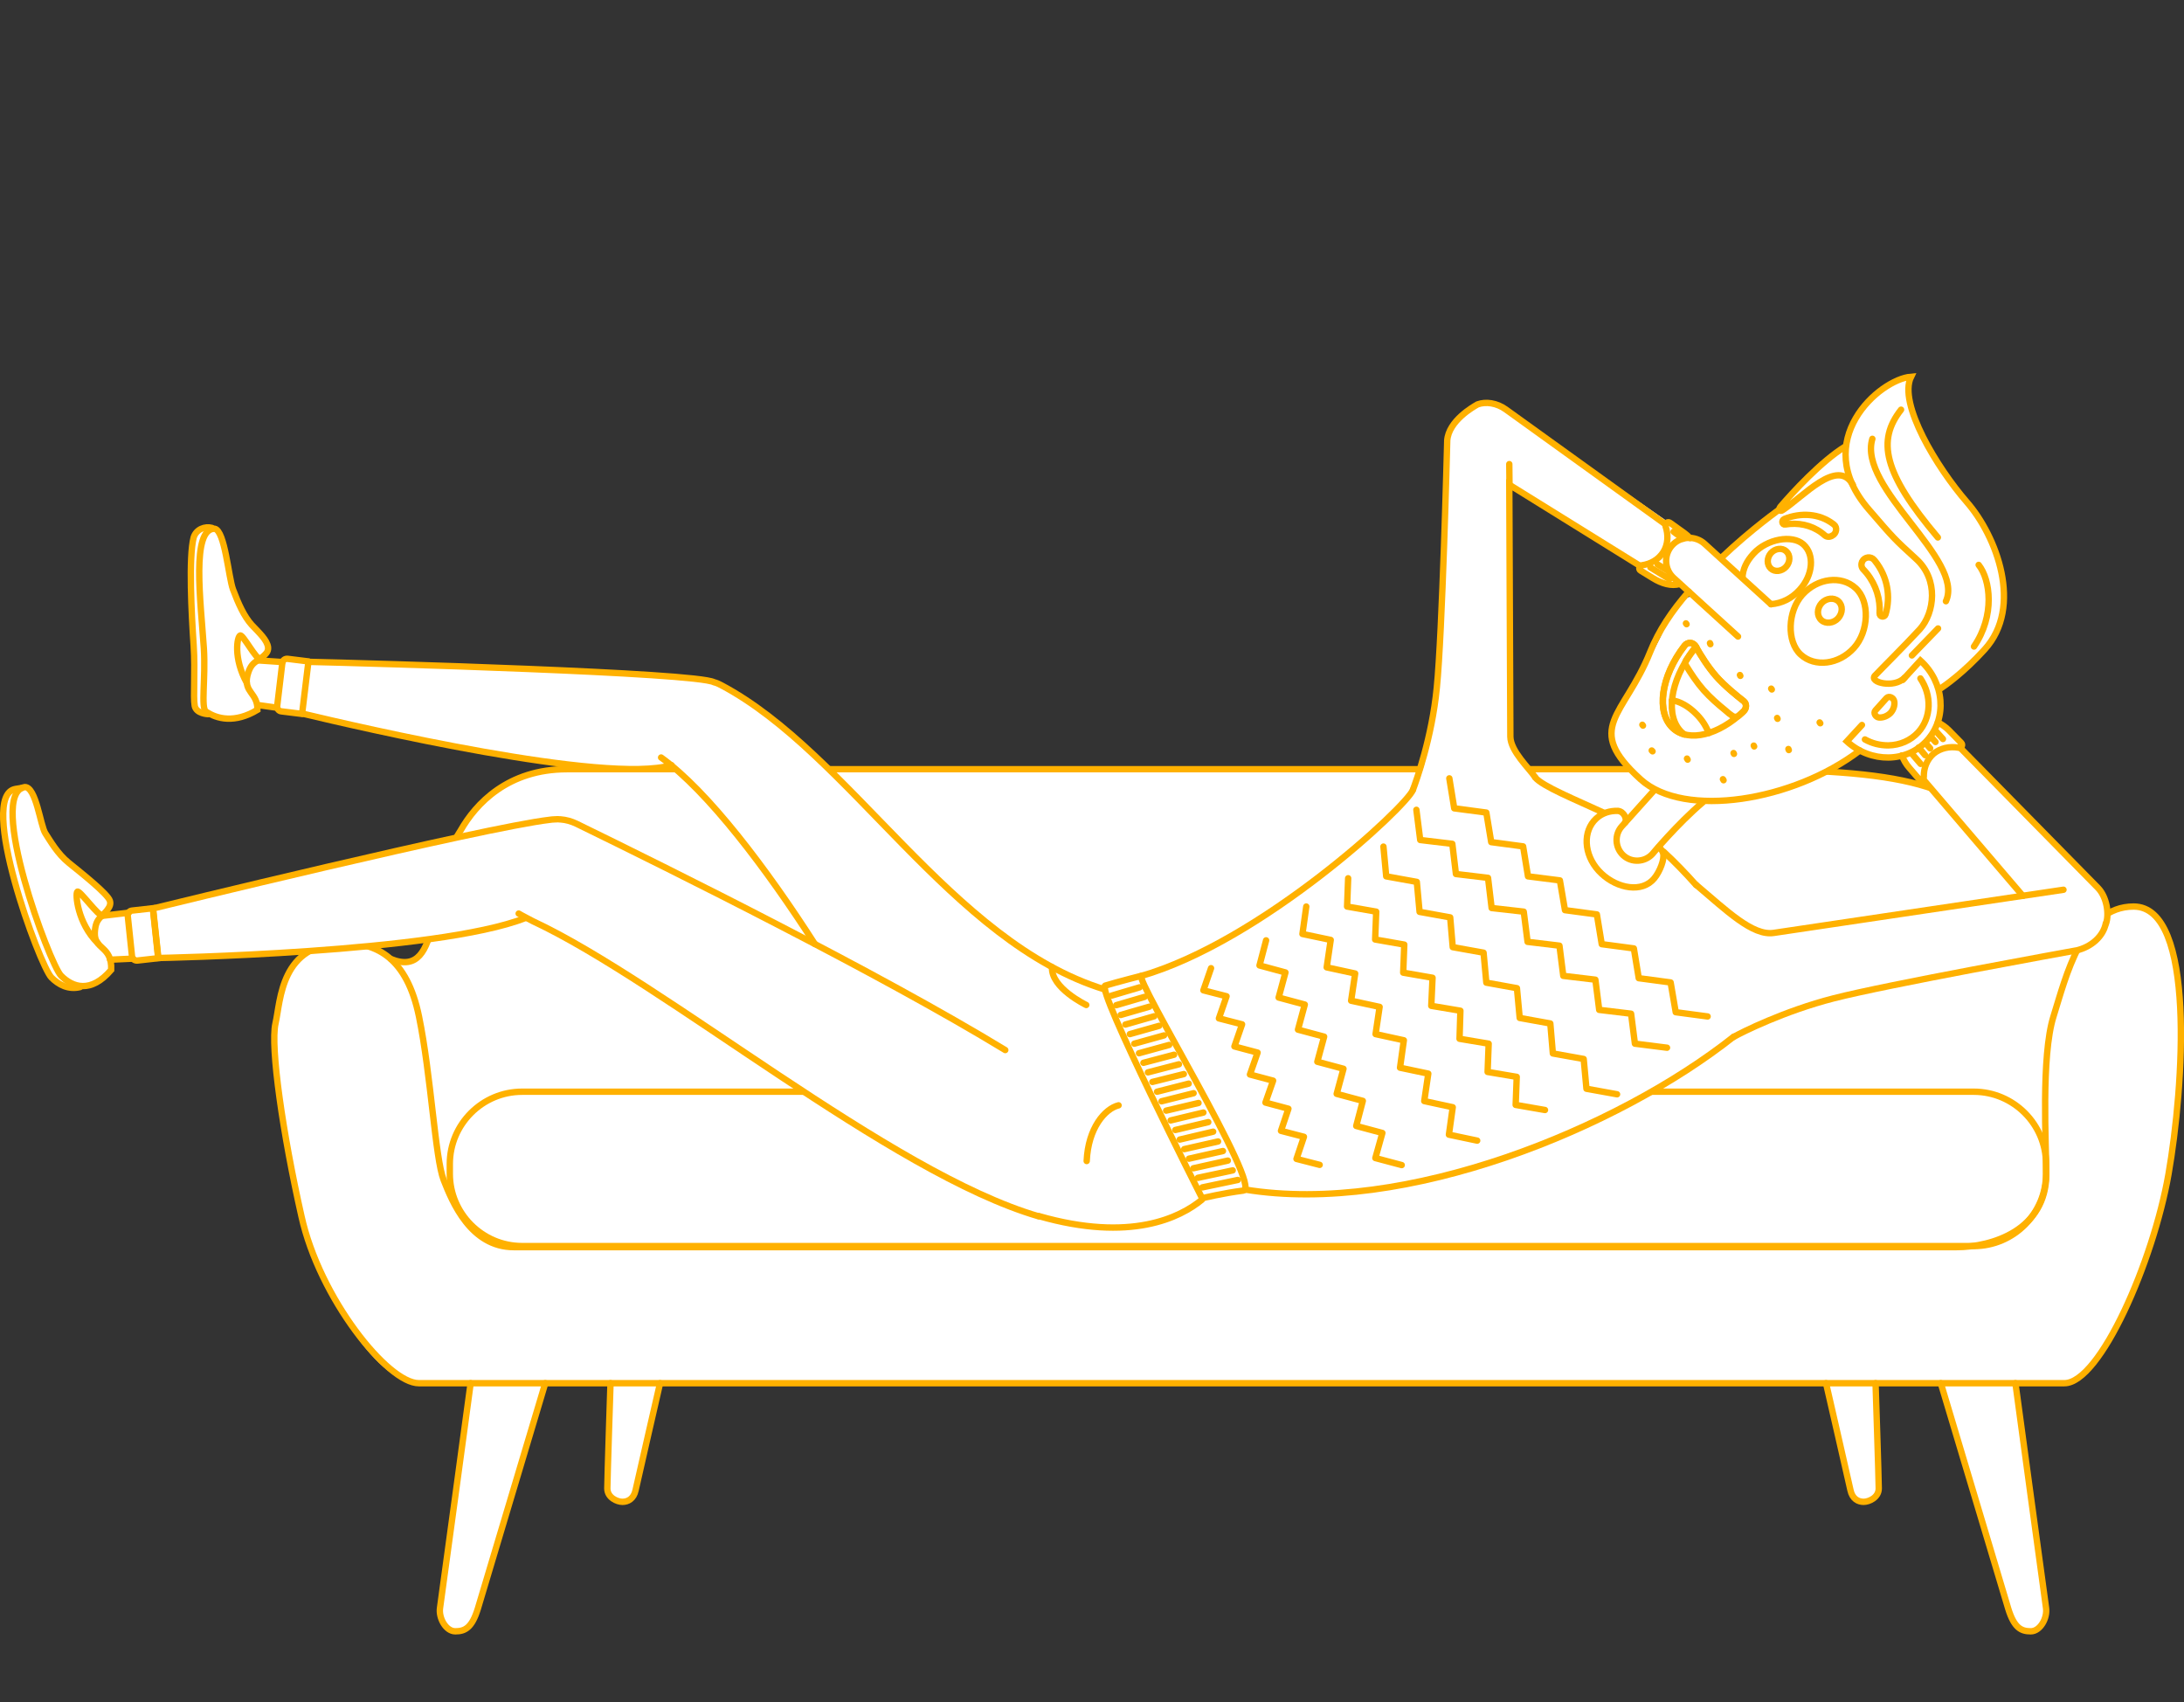
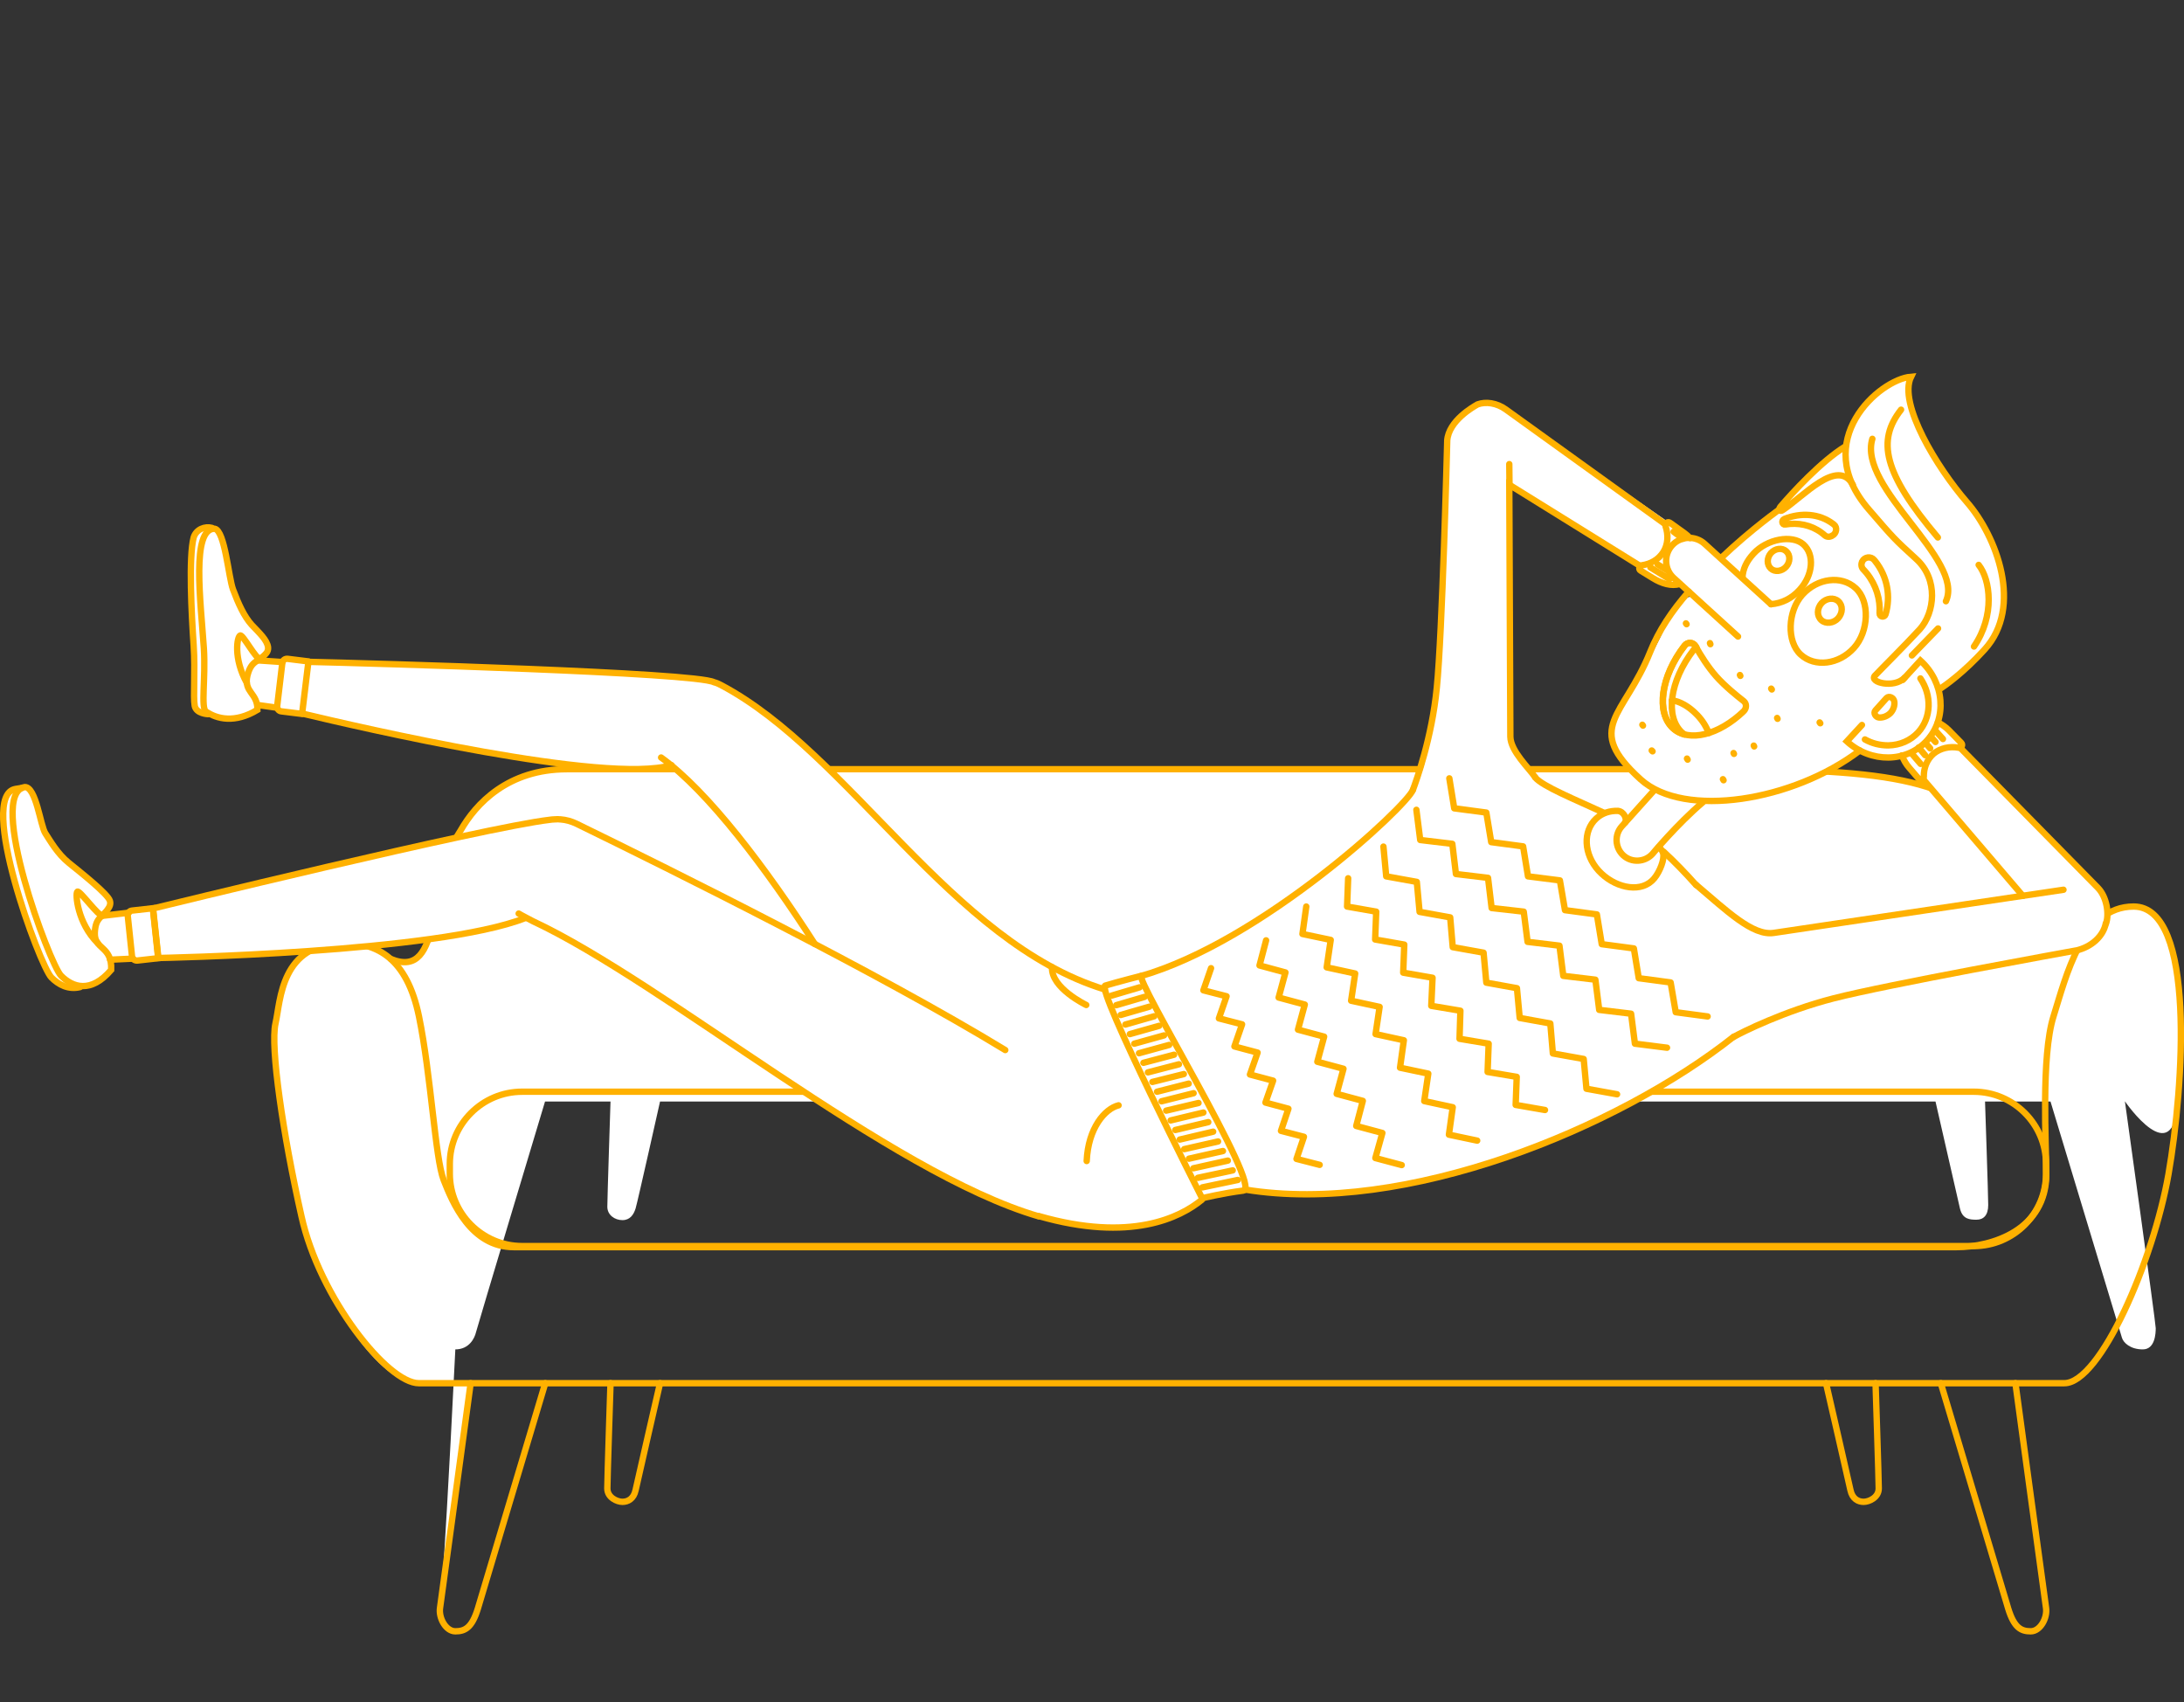
<svg xmlns="http://www.w3.org/2000/svg" version="1.1" id="Vrstva_1" x="0px" y="0px" viewBox="0 0 1027.4 800.7" style="enable-background:new 0 0 1027.4 800.7;" xml:space="preserve">
  <rect x="0" y="0" width="1027.4" height="800.7" fill="#333333" stroke="none" />
  <g id="gauc">
-     <path style="fill:#FFFFFF;" d="M206.9,756.2c0.4-3.2,14.4-105.7,14.4-105.7s-2.1,0-24.4,0s-45.8-47.4-52-66.8   c-9-30.4-16-74-16-99.1c2.3-28.7,16.3-41,29.7-41c11.1,0,18.5,2.4,22.8,5.2s6.4,3.1,11.7,3.1c10.7,0,10.9-35.7,21.3-58.1   s31.4-32.2,55.6-32.2s267.5,0,267.5,0s224,0,260.3,0c77.1,0,109.6,4.8,126.1,15c26.3,19.3,39.6,55.2,46.8,57.7s24.6-8,34.4-8   c24.1,0,20.9,57.5,19.3,91.5c0,60.7-38.6,132.5-51.6,132.5s-24.8,0.2-24.8,0.2s14.5,104.2,14.5,106.7c0,2.5-0.3,10-6.1,10   s-9.1-3.1-9.8-5.5s-33.6-111.1-33.6-111.1h-30.8c0,0,1.5,43.8,1.5,48.7s-2.3,6.9-5.5,6.9s-6.6-0.2-7.8-5.3s-11.5-50.3-11.5-50.3   H310.5c0,0-10.6,47.4-11.5,50.3s-2.6,5.5-6.2,5.5s-7.1-2.4-7.1-6.3s1.5-49.5,1.5-49.5h-30.8c0,0-31.9,106.1-32.5,108.6   c-0.6,2.6-3.1,8-9.7,8C207.6,767.2,206.5,759.5,206.9,756.2z" />
+     <path style="fill:#FFFFFF;" d="M206.9,756.2c0.4-3.2,14.4-105.7,14.4-105.7s-2.1,0-24.4,0s-45.8-47.4-52-66.8   c-9-30.4-16-74-16-99.1c2.3-28.7,16.3-41,29.7-41c11.1,0,18.5,2.4,22.8,5.2s6.4,3.1,11.7,3.1c10.7,0,10.9-35.7,21.3-58.1   s31.4-32.2,55.6-32.2s267.5,0,267.5,0s224,0,260.3,0c77.1,0,109.6,4.8,126.1,15c26.3,19.3,39.6,55.2,46.8,57.7s24.6-8,34.4-8   c24.1,0,20.9,57.5,19.3,91.5s-24.8,0.2-24.8,0.2s14.5,104.2,14.5,106.7c0,2.5-0.3,10-6.1,10   s-9.1-3.1-9.8-5.5s-33.6-111.1-33.6-111.1h-30.8c0,0,1.5,43.8,1.5,48.7s-2.3,6.9-5.5,6.9s-6.6-0.2-7.8-5.3s-11.5-50.3-11.5-50.3   H310.5c0,0-10.6,47.4-11.5,50.3s-2.6,5.5-6.2,5.5s-7.1-2.4-7.1-6.3s1.5-49.5,1.5-49.5h-30.8c0,0-31.9,106.1-32.5,108.6   c-0.6,2.6-3.1,8-9.7,8C207.6,767.2,206.5,759.5,206.9,756.2z" />
    <path style="fill:none;stroke:#FFB100;stroke-width:3;stroke-linecap:round;stroke-miterlimit:10;" d="M197,650.6   c14.6,0,757.3,0,774.1,0s41.8-57.2,49-98.3c7.2-41.2,13-125.9-16.4-125.9c-24.1,0-31.8,32.9-37.7,51.7c-5.9,18.8-3.4,60.8-3.4,74.2   c0,26.1-25.2,34.3-42.3,34.3s-353.1,0-353.1,0s-305.2,0-325.5,0s-29-21.4-33-31.6s-5.9-49.2-11.6-76.9c-5.7-27.7-20-34.5-35.1-34.5   c-30.1,0-29.9,26.9-32.4,37.8s3.5,52.1,12.2,90.6C150.3,610.6,182.4,650.6,197,650.6z" />
    <path style="fill:none;stroke:#FFB100;stroke-width:3;stroke-linecap:round;stroke-miterlimit:10;" d="M989.4,431.1   c-28,9.5-19.2-1-42.7-31.7c-23.6-30.8-47.7-37.6-136.5-37.6s-515.7,0-543.5,0s-42.9,16.3-50,28.8c-16.3,24.5-7.5,70.7-32.8,60.5" />
    <g>
      <path style="fill:none;stroke:#FFB100;stroke-width:3;stroke-linecap:round;stroke-miterlimit:10;" d="M962.5,552.1    c0,18.7-15.3,34-34,34H245.6c-18.7,0-34-15.3-34-34v-4.6c0-18.7,15.3-34,34-34h682.9c18.7,0,34,15.3,34,34V552.1z" />
    </g>
    <path style="fill:none;stroke:#FFB100;stroke-width:3;stroke-linecap:round;stroke-miterlimit:10;" d="M948.1,650.6   c0,0,13.7,101,14.4,105.7s-2.7,11-7.2,11s-7.8-1.6-10.6-10.7c-2.7-9.1-31.7-106-31.7-106" />
    <path style="fill:none;stroke:#FFB100;stroke-width:3;stroke-linecap:round;stroke-miterlimit:10;" d="M882.3,650.6   c0,0,1.5,45.2,1.5,49.5s-4.6,6.3-7.1,6.3s-5.3-1.3-6.2-5.5s-11.5-50.3-11.5-50.3" />
    <path style="fill:none;stroke:#FFB100;stroke-width:3;stroke-linecap:round;stroke-miterlimit:10;" d="M221.4,650.6   c0,0-13.7,101-14.4,105.7c-0.7,4.7,2.7,11,7.2,11s7.8-1.6,10.6-10.7c2.7-9.1,31.7-106,31.7-106" />
    <path style="fill:none;stroke:#FFB100;stroke-width:3;stroke-linecap:round;stroke-miterlimit:10;" d="M287.2,650.6   c0,0-1.5,45.2-1.5,49.5s4.6,6.3,7.1,6.3s5.3-1.3,6.2-5.5s11.5-50.3,11.5-50.3" />
  </g>
  <g id="panak">
    <path style="fill:#FFFFFF;" d="M7.3,371.1c1.2-0.5,1.5-0.9,4.4-0.9c5,0,7.1,14.4,9.4,21.3c2.7,9.9,30,28.8,30.6,32.2   s-3.5,6.8-3.5,6.8l19.1-2.8l53.6-12.3l93.6-21.5c0,0,42.5-8.6,49.2-8.6c6.7,0,118.1,57.9,118.1,57.9s-32.1-48.7-46.4-63.9   s-18-19.4-19.6-19.5c-26,4.4-72.6-3.6-72.6-3.6l-110.9-21.6l-2-1.8l-9.3-1.3c0,0-4.1,6.4-13.8,6.4c-9.8,0-10.9-2.6-12.6-2.9   s-3.2-2.2-3.2-4.4S91,302.4,91,302.4s-1.2-16.6-1.2-27.9s-1.4-26.4,8.3-26.4c9.7,0,8.5,19.6,11.6,29.1c4,13.7,16.5,23.5,16.5,27.3   c0,3.8-3.8,6.6-3.8,6.6l10.6,0.4c0,0,1.1-1.7,3.5-1.4c2.4,0.3,12.8,1.4,12.8,1.4l130.9,4.6c0,0,47.3,1.9,55.9,4.8   c8.5,2.9,50.9,33.4,68.8,55.9c83.9,88.7,114,88.4,114,88.4l4.2-2.3l19.9-5.6c0,0,61.1-25.9,83.1-48.9c20.2-15.3,33-27,38.8-36.7   c10.6-14.1,13.1-78.8,13.1-78.8s1.3-13.5,1.8-45.6s-0.9-44.7,8.4-51.9c13-11.2,24.2,0.2,24.2,0.2s73.4,50.4,80.1,55.4   c6.7,5,10.9,11.8,9.5,16.3s-4.6,13.4-7.3,11.3c-2.8-2.1-4.2-3.7-4.2-3.7s-0.4,1.1-8.1-0.2s-11.8-8.9-11.8-8.9L710,228   c0,0,0.9,114.8,0.9,120c0,5.2,7.1,14.2,13.3,19.5s30.5,14.9,30.5,14.9c6.8-3.4,9-0.8,9.7,1.5s13.5-11.9,13.5-11.9   c-1.5-2.1-19.7-13.5-19.7-27.2c0-9.9,16.3-28.2,27.2-54.7c4.8-8.4,8.5-9.6,11.5-9.6c-9.5-5.4-17.6-16.4-10.2-23.9   c7.5-7.5,17.3,1.1,21.8,5.2c5.7-3.6,29.3-22.7,29.3-22.7s20.9-27,30.4-28c0-11.6,8.4-20.2,11.9-23.3c11.2-9.6,18.9-10.5,18.9-10.5   s-4.6,8.4,4.8,26.6s18.5,27.4,26.2,38.5c7.6,11.1,12.2,21.9,12.7,41.8s-29.7,40.1-29.7,40.1s3.3,10.8-5.7,22.9   c-14,15.2-32.2,5.7-32.2,5.7s-20,15-38.7,19.1c-9.9,2.4-34.5,4.6-34.5,4.6l-21.7,21.8l12.4,11.9c0,0,16.8,18.2,29.1,24.7   s28.6,1.6,28.6,1.6l101.4-15.5L904.5,368c0,0-3.6-3.1-6.4-6.8c-2.9-3.7-3.5-6.8-3.5-6.8s0.8-9.7,5.8-14.7c5-5,13.5,1.4,13.5,1.4   l9,9.4l0.7,1.4l63,65.3c0,0,7,6.5,4,18c-3.1,11.4-18.9,12.7-18.9,12.7s-91.7,16.7-106.7,21c-15,4.3-40.8,12.1-49.5,18.7   c-16.3,17-65.3,40.1-83.7,47.9c-84.2,35.3-146.2,24-146.2,24l-20.2,4.2c0,0-10.5,11.1-30.3,12.9c-52.7,6.2-117.7-38.5-117.7-38.5   l-86.3-56.1c0,0-74.6-48.9-84.5-50.1c-20.7,9.8-97.8,15.1-97.8,15.1l-73.6,3.8l-12.6,0.5H51.8c0,0,0.4,9.1-8.3,11.6   s-19.5-0.4-21.1-5.2c-2.8-4.5-13-29.3-16.8-48.1C1.5,394.5-4.6,375.4,7.3,371.1z" />
    <g>
      <path style="fill:none;stroke:#FFB100;stroke-width:3;stroke-linecap:round;stroke-miterlimit:10;" d="M10.4,370.6l-3.1,0.5    c-18.1,3,11.4,83.2,16.9,88.7c3.4,3.4,8,5.8,13.4,4.5" />
      <g>
        <line style="fill:none;stroke:#FFB100;stroke-width:3;stroke-linecap:round;stroke-miterlimit:10;" x1="51.8" y1="451.4" x2="62.6" y2="450.9" />
        <line style="fill:none;stroke:#FFB100;stroke-width:3;stroke-linecap:round;stroke-miterlimit:10;" x1="60.6" y1="429.3" x2="47.9" y2="430.8" />
        <path style="fill:none;stroke:#FFB100;stroke-width:3;stroke-linecap:round;stroke-miterlimit:10;" d="M52.3,456.2     c-9.6,11.2-18.2,8.2-23.6,2.7c-5.4-5.5-35.1-85.7-17-88.7c5.3,0,7.3,18.1,9.6,21.7c2.4,3.7,5.7,9.6,11,13.9     c5.3,4.3,18.4,14.6,19.4,17.9c0.3,1,0.2,1.9-0.3,2.9c-3,5.2-6.4,4.3-6.8,12C44.2,446.9,52.8,444.7,52.3,456.2z" />
      </g>
      <path style="fill:none;stroke:#FFB100;stroke-width:3;stroke-linecap:round;stroke-miterlimit:10;" d="M244,429.7    c0.9,0.6,5.6,3,6.7,3.6c61.9,28.9,167.9,118.4,237.9,138.8" />
      <path style="fill:none;stroke:#FFB100;stroke-width:3;stroke-linecap:round;stroke-miterlimit:10;" d="M472.9,493.9    c-59.8-36.4-156.9-84.6-201.6-106.4c-2.5-1.2-5-1.9-7.6-2.1c-0.1,0-0.1,0-0.2,0c-0.5-0.1-1.4-0.1-2.7,0c-0.7,0-1.5,0.1-2.2,0.2    C227.5,389.2,72,427.3,72,427.3l2.5,23.3c0,0,131-2.4,172.6-18.8" />
      <path style="fill:none;stroke:#FFB100;stroke-width:3;stroke-linecap:round;stroke-miterlimit:10;" d="M99.7,248.3    c-3.2-0.9-7.4,0.6-8.6,4.5c-2.4,9.2-1,36.2,0,50.8c0.8,12.5-0.3,24,0.5,28.4c0.7,3.7,6.2,3.9,6.2,3.9" />
      <line style="fill:none;stroke:#FFB100;stroke-width:3;stroke-linecap:round;stroke-miterlimit:10;" x1="132.9" y1="311.4" x2="121.1" y2="310.6" />
      <line style="fill:none;stroke:#FFB100;stroke-width:3;stroke-linecap:round;stroke-miterlimit:10;" x1="121.2" y1="331.6" x2="130.4" y2="332.9" />
      <path style="fill:none;stroke:#FFB100;stroke-width:3;stroke-linecap:round;stroke-miterlimit:10;" d="M121.1,333.9    c-10.7,6.4-19,4.3-24.2,0.8c-2.5-1.7-0.1-15.5-1-29.8c-1.5-22-6-56.4,5.1-56.2c4.8,0.9,6.5,22.9,8.6,28.5    c2.5,6.7,5.2,12.7,8.8,16.7c3.7,3.9,7.3,7.2,7.7,10.6c0.1,1-0.2,2-0.8,2.7c-3.8,4.5-7,3.1-8.9,10.5    C114.5,325.8,121.3,325.8,121.1,333.9z" />
      <g>
        <line style="fill:none;stroke:#FFB100;stroke-width:3;stroke-linecap:round;stroke-miterlimit:10;" x1="904.5" y1="366.3" x2="951.6" y2="421.4" />
        <path style="fill:none;stroke:#FFB100;stroke-width:3;stroke-linecap:round;stroke-miterlimit:10;" d="M990.7,434.4     c1.6-4.4,0.4-12.5-3.8-16.8l-65.2-66.3" />
        <path style="fill:none;stroke:#FFB100;stroke-width:3;stroke-linecap:round;stroke-miterlimit:10;" d="M970.7,418.5l-136.3,20.3     c-9.9,1.5-22.1-10.4-36.5-22.6" />
        <path style="fill:none;stroke:#FFB100;stroke-width:3;stroke-linecap:round;stroke-miterlimit:10;" d="M815.6,487.7     c3.8-2.2,23.9-12.2,46.9-18.1c25.2-6.5,110.2-21.8,113.9-22.5c0.1,0,0.2,0,0.2,0c7.4-1.7,12.8-6.8,14-12.7" />
        <g>
          <path style="fill:none;stroke:#FFB100;stroke-width:3;stroke-linecap:round;stroke-miterlimit:10;" d="M911.6,339.8      c1.8,0.9,3.6,2.1,5.2,3.7l5.8,5.9c1,1,0.1,2.5-1.2,2.3c-4.3-0.8-8.6,0.2-11.8,2.8c-3.1,2.7-4.7,6.7-4.6,11      c0,1.2-1.6,1.8-2.4,0.8l-4.4-5.1c-1.6-1.8-2.7-3.8-3.5-5.9" />
          <line style="fill:none;stroke:#FFB100;stroke-width:3;stroke-linecap:round;stroke-miterlimit:10;" x1="914" y1="347.6" x2="910.5" y2="343.7" />
          <line style="fill:none;stroke:#FFB100;stroke-width:3;stroke-linecap:round;stroke-miterlimit:10;" x1="910.5" y1="349" x2="908.2" y2="346.4" />
          <line style="fill:none;stroke:#FFB100;stroke-width:3;stroke-linecap:round;stroke-miterlimit:10;" x1="908" y1="352" x2="905.8" y2="349.5" />
          <line style="fill:none;stroke:#FFB100;stroke-width:3;stroke-linecap:round;stroke-miterlimit:10;" x1="905.6" y1="355.2" x2="902.6" y2="351.6" />
          <line style="fill:none;stroke:#FFB100;stroke-width:3;stroke-linecap:round;stroke-miterlimit:10;" x1="903.5" y1="359.3" x2="899.3" y2="354.4" />
        </g>
      </g>
      <path style="fill:none;stroke:#FFB100;stroke-width:3;stroke-linecap:round;stroke-miterlimit:10;" d="M585.6,559.5    c75.5,12.4,175.6-28.8,230-71.9" />
      <path style="fill:none;stroke:#FFB100;stroke-width:3;stroke-linecap:round;stroke-miterlimit:10;" d="M664.7,371.5    c-3.1,7.9-71.1,71.3-128.3,87.7" />
      <path style="fill:none;stroke:#FFB100;stroke-width:3;stroke-linecap:round;stroke-miterlimit:10;" d="M754.7,382.4    c-13.6-6.3-29-12.5-32.5-16.7" />
      <path style="fill:none;stroke:#FFB100;stroke-width:3;stroke-linecap:round;stroke-miterlimit:10;" d="M797.9,416.3    c-4.9-5.5-10-10.8-15.3-15.7" />
      <g>
        <path style="fill:none;stroke:#FFB100;stroke-width:3;stroke-linecap:round;stroke-miterlimit:10;" d="M783.7,246.8l-75.3-54.2     c-4.3-3.1-9.4-3.8-13.3-2.4c-2.1,1.2-13.6,7.7-14.3,17c0,0.1,0,0.2,0,0.3c-0.1,3.8-2.3,90.2-4.9,116     c-2.3,23.6-9.7,43.9-11.2,47.9" />
        <path style="fill:none;stroke:#FFB100;stroke-width:3;stroke-linecap:round;stroke-miterlimit:10;" d="M722.2,365.6     c-2.9-4.3-11.6-12.3-11.7-19.1L710,228l61.4,38.1" />
        <line style="fill:none;stroke:#FFB100;stroke-width:3;stroke-linecap:round;stroke-miterlimit:10;" x1="710" y1="218.3" x2="710.1" y2="228" />
        <g>
          <path style="fill:none;stroke:#FFB100;stroke-width:3;stroke-linecap:round;stroke-miterlimit:10;" d="M795,253.1      c-0.9-1-1.5-1.5-2.7-2.4l-6.7-4.8c-1.1-0.8-2.5,0.3-2.1,1.6c1.4,4.1,1.2,8.5-1,12.1c-2.2,3.5-5.9,5.7-10.2,6.3      c-1.2,0.2-1.6,1.9-0.5,2.5l5.7,3.5c4.4,2.7,8.7,3.9,12.7,2.8" />
        </g>
      </g>
      <path style="fill:none;stroke:#FFB100;stroke-width:3;stroke-linecap:round;stroke-miterlimit:10;" d="M777.9,372L763,388.6    c-3.6,3.9-3.3,10.1,0.6,13.7l0,0c3.9,3.6,10.1,3.3,13.7-0.6c0,0,11.5-13.9,23.7-24.3" />
      <path style="fill:none;stroke:#FFB100;stroke-width:3;stroke-linecap:round;stroke-miterlimit:10;" d="M794.4,278.3    c-7.9,9-14.1,18.3-18.1,28.3c-12.3,30.7-31.6,35.4-4.5,60l0,0c20.5,18.6,71.9,10.2,103.1-13.6" />
      <path style="fill:none;stroke:#FFB100;stroke-width:3;stroke-linecap:round;stroke-miterlimit:10;" d="M837.8,239.1    c0,0-13.6,9.5-28.2,23.4" />
      <path style="fill:none;stroke:#FFB100;stroke-width:3;stroke-linecap:round;stroke-miterlimit:10;" d="M833.1,284.2    c5.1-0.4,9.8-2.7,13.5-6.8c6.3-6.9,7.1-16.5,1.8-21.3s-17.2-2.6-23.5,4.3c-3.3,3.6-5,7.2-5.2,11.2" />
      <path style="fill:none;stroke:#FFB100;stroke-width:3;stroke-linecap:round;stroke-miterlimit:10;" d="M871.6,228    c-7.1-12.9-23.5,5.8-33.1,12c-1.2,0.8-2-0.3-1-1.6c5.7-6.7,19.2-21.4,30.6-28.4" />
      <path style="fill:none;stroke:#FFB100;stroke-width:3;stroke-linecap:round;stroke-miterlimit:10;" d="M912.2,324.3    c2.9-1.9,11.6-8,21.4-18.8c18.3-20.1,5.6-53.4-8.4-69.4c-13.9-16-32.4-46.3-26.2-58.9c-14.8,1.2-48,30.1-19.8,62.5    c11.8,13.7,11.8,13.7,22.3,23.3c10.5,9.6,8.6,25.2,1.6,33c-7.1,7.7-18.2,18.7-21.1,21.8c-2.9,3.2,9.2,6.1,13.9,1" />
      <path style="fill:none;stroke:#FFB100;stroke-width:3;stroke-linecap:round;stroke-miterlimit:10;" d="M877.3,347.8    c3.4,1.9,7.1,2.8,11,2.8c5.5-0.1,10.5-2.3,14.1-6.2c6.2-6.9,6.4-17.3,1-25.3" />
      <path style="fill:none;stroke:#FFB100;stroke-width:3;stroke-linecap:round;stroke-miterlimit:10;" d="M875.9,341l-7.1,7.7    c11.3,10.3,28.2,10.1,37.7-0.4c9.6-10.5,8.2-27.4-3.1-37.6l-8.3,9.1" />
      <path style="fill:none;stroke:#FFB100;stroke-width:3;stroke-linecap:round;stroke-miterlimit:10;" d="M787,342.5    c7.6,6.9,21.7,3.1,33.2-7.9c1.5-1.4,1.5-3.7,0.1-4.8c-3.2-2.5-8.8-7-12.9-11.6c-4-4.5-7.6-10.3-9.7-14.1c-1.2-2.1-3.8-2.3-5.3-0.4    C781.2,318.2,778.9,335.1,787,342.5z" />
      <path style="fill:none;stroke:#FFB100;stroke-width:3;stroke-linecap:round;stroke-miterlimit:10;" d="M833.1,284.2l-31.2-28.4    c-4.4-4-11.3-3.7-15.3,0.7l0,0c-4,4.4-3.7,11.3,0.7,15.3l30.3,27.6" />
      <path style="fill:none;stroke:#FFB100;stroke-width:3;stroke-linecap:round;stroke-miterlimit:10;" d="M803.8,344.8    c-1-2.8-2.8-5.8-5.4-8.5c-3.8-4-8.3-6.5-11.9-6.9" />
      <path style="fill:none;stroke:#FFB100;stroke-width:3;stroke-linecap:round;stroke-linejoin:round;stroke-miterlimit:10;" d="    M791.3,344.6c-8.1-7.4-5.9-24.3,5.4-38.9c0.4-0.5,0.8-0.8,1.4-1c-0.1-0.2-0.2-0.4-0.3-0.6c-1.2-2.1-3.8-2.3-5.3-0.4    c-11.2,14.5-13.5,31.5-5.4,38.9c1.5,1.4,3.3,2.3,5.3,2.9C792,345.1,791.6,344.9,791.3,344.6z" />
-       <path style="fill:none;stroke:#FFB100;stroke-width:3;stroke-linecap:round;stroke-miterlimit:10;" d="M814.9,336.7    c1,0.7,2.4,0.6,3.2-0.2c0.7-0.6,1.4-1.2,2.1-1.9c1.5-1.4,1.5-3.7,0.1-4.8c-3.2-2.5-8.8-7-12.9-11.6c-3.8-4.3-7.2-9.8-9.4-13.6    c-0.5,0.2-1,0.5-1.4,1c-1.2,1.7-2.4,3.3-3.4,4.9c-0.5,0.8-0.5,1.9,0,2.6c2.2,3.6,5.1,8,8.2,11.5c3.1,3.5,7,6.9,10.1,9.4    C812.9,335.3,814,336.1,814.9,336.7z" />
      <path style="fill:none;stroke:#FFB100;stroke-width:3;stroke-linecap:round;stroke-miterlimit:10;" d="M872.1,304.8    c-7.1,7.8-18.3,9.2-25,3.1c-6.7-6.1-6.2-20.4,0.8-28.2c7.1-7.8,18.3-9.2,25-3.1C879.7,282.7,879.2,297,872.1,304.8z" />
      <g>
        <path style="fill:none;stroke:#FFB100;stroke-width:3;stroke-linecap:round;stroke-miterlimit:10;" d="M856.9,283.7     c2.2-2.4,5.8-2.8,7.9-0.9c2.2,2,2.1,5.5-0.1,8c-2.2,2.4-5.8,2.8-7.9,0.9C854.6,289.7,854.7,286.2,856.9,283.7z" />
      </g>
      <g>
        <path style="fill:none;stroke:#FFB100;stroke-width:3;stroke-linecap:round;stroke-miterlimit:10;" d="M833.1,260.1     c2-2.2,5.3-2.6,7.2-0.8c2,1.8,1.9,5.1-0.1,7.3s-5.3,2.6-7.2,0.8C831.1,265.6,831.1,262.4,833.1,260.1z" />
      </g>
      <path style="fill:none;stroke:#FFB100;stroke-width:3;stroke-linecap:round;stroke-miterlimit:10;" d="M887.5,328.3l-5.3,5.9    c-1,1.1,0.1,3.2,1.8,3.3c1.9,0.1,3.9-0.7,5.4-2.2c1.4-1.6,2-3.6,1.7-5.4C890.8,328.1,888.6,327.2,887.5,328.3z" />
      <path style="fill:none;stroke:#FFB100;stroke-width:3;stroke-linecap:round;stroke-miterlimit:10;" d="M882.1,263.9    c-0.1-0.2-0.3-0.3-0.4-0.5c-1.6-1.9-4.6-1.5-5.7,0.7l0,0.1c-0.6,1.2-0.4,2.7,0.6,3.7c0.5,0.6,1.1,1.1,1.6,1.8    c4.4,5.5,6.4,12.2,6,18.8c-0.1,1.7,2.3,2.1,2.8,0.5C889.5,280.7,888,271.3,882.1,263.9z" />
      <path style="fill:none;stroke:#FFB100;stroke-width:3;stroke-linecap:round;stroke-miterlimit:10;" d="M862.3,246.4    c0.1,0.1,0.3,0.2,0.4,0.3c1.7,1.3,1.3,4.2-0.8,5.3l-0.1,0c-1.1,0.7-2.5,0.6-3.4-0.2c-0.5-0.4-1-0.9-1.6-1.3    c-4.9-3.6-11-4.8-17-3.8c-1.5,0.3-1.9-2-0.4-2.6C847.2,241,855.8,241.5,862.3,246.4z" />
      <path style="fill:none;stroke:#FFB100;stroke-width:3;stroke-linecap:round;stroke-miterlimit:10;" d="M764.5,386.9    c1-1.8-0.6-5.2-3.4-5.5c-3.8-0.1-7.4,1-10.2,3.6c-6.4,5.9-5.9,16.8,1.1,24.5c7,7.7,18.7,10.7,25.1,4.8c3-2.7,5.4-8.6,5.4-11.5    c0.2-2.1-1.4-3.9-2.3-4.3" />
      <g>
        <polyline style="fill:none;stroke:#FFB100;stroke-width:3;stroke-linecap:round;stroke-linejoin:round;stroke-miterlimit:10;" points="     681.8,366.1 684.1,380.2 699.2,382.2 701.5,396.1 716.5,398.1 718.8,412.2 733.8,414.1 736.2,428.1 751.2,430.1 753.5,444.1     768.6,446.1 770.9,460.1 785.9,462.1 788.3,476.1 803.3,478.1    " />
      </g>
      <g>
        <polyline style="fill:none;stroke:#FFB100;stroke-width:3;stroke-linecap:round;stroke-linejoin:round;stroke-miterlimit:10;" points="     666.3,380.9 668.1,395.1 683.2,396.9 684.9,411.1 700,412.9 701.7,427.1 716.8,428.8 718.6,443 733.6,444.8 735.4,459     750.5,460.8 752.3,475 767.3,476.8 769.1,490.9 784.2,492.8    " />
      </g>
      <g>
        <polyline style="fill:none;stroke:#FFB100;stroke-width:3;stroke-linecap:round;stroke-linejoin:round;stroke-miterlimit:10;" points="     650.8,398.2 652.1,412.2 666.5,414.8 667.8,428.9 682.2,431.5 683.4,445.5 697.9,448.1 699.2,462.2 713.6,464.8 714.9,478.8     729.3,481.4 730.5,495.5 745,498.1 746.3,512.1 760.7,514.7    " />
      </g>
      <g>
        <polyline style="fill:none;stroke:#FFB100;stroke-width:3;stroke-linecap:round;stroke-linejoin:round;stroke-miterlimit:10;" points="     634.2,413.1 633.7,426.4 647.4,428.8 646.9,441.9 660.6,444.3 660.1,457.5 673.9,459.9 673.3,473.1 687,475.4 686.6,488.6     700.3,490.9 699.8,504.2 713.5,506.5 713,519.7 726.8,522.1    " />
      </g>
      <g>
        <polyline style="fill:none;stroke:#FFB100;stroke-width:3;stroke-linecap:round;stroke-linejoin:round;stroke-miterlimit:10;" points="     614.5,426.4 612.7,439.3 626,442.1 624.1,455 637.5,457.9 635.6,470.7 649,473.6 647.1,486.4 660.4,489.3 658.6,502.2 671.9,505     670,517.9 683.4,520.8 681.6,533.7 694.9,536.5    " />
      </g>
      <g>
        <polyline style="fill:none;stroke:#FFB100;stroke-width:3;stroke-linecap:round;stroke-linejoin:round;stroke-miterlimit:10;" points="     595.6,442.3 592.5,454.1 604.7,457.4 601.5,469.2 613.8,472.5 610.6,484.3 622.9,487.6 619.7,499.4 632,502.7 628.8,514.5     641.1,517.8 638,529.6 650.3,532.9 647,544.7 659.4,548    " />
      </g>
      <g>
        <polyline style="fill:none;stroke:#FFB100;stroke-width:3;stroke-linecap:round;stroke-linejoin:round;stroke-miterlimit:10;" points="     569.7,455.4 566.1,465.8 577,468.6 573.4,479 584.3,481.8 580.7,492.2 591.6,495.1 588,505.4 598.9,508.3 595.3,518.6     606.1,521.5 602.6,531.9 613.4,534.7 609.9,545.1 620.8,547.9    " />
      </g>
      <path style="fill:none;stroke:#FFB100;stroke-width:3;stroke-linecap:round;stroke-miterlimit:10;" d="M537,459    c3.6-1-12.7,3.2-17.1,4.6c-4.4,1.4,45.6,100,45.6,100s9.9-2.4,19.4-3.6C594.3,558.9,533.3,460.1,537,459z" />
      <g>
        <line style="fill:none;stroke:#FFB100;stroke-width:3;stroke-linecap:round;stroke-miterlimit:10;" x1="536.1" y1="464.4" x2="522.9" y2="468.3" />
        <line style="fill:none;stroke:#FFB100;stroke-width:3;stroke-linecap:round;stroke-miterlimit:10;" x1="538.4" y1="468.9" x2="525.1" y2="472.8" />
        <line style="fill:none;stroke:#FFB100;stroke-width:3;stroke-linecap:round;stroke-miterlimit:10;" x1="540.7" y1="473.5" x2="527.2" y2="477.4" />
        <line style="fill:none;stroke:#FFB100;stroke-width:3;stroke-linecap:round;stroke-miterlimit:10;" x1="543" y1="478" x2="529.4" y2="481.9" />
        <line style="fill:none;stroke:#FFB100;stroke-width:3;stroke-linecap:round;stroke-miterlimit:10;" x1="545.3" y1="482.5" x2="531.5" y2="486.4" />
        <line style="fill:none;stroke:#FFB100;stroke-width:3;stroke-linecap:round;stroke-miterlimit:10;" x1="547.6" y1="487" x2="533.6" y2="490.9" />
        <line style="fill:none;stroke:#FFB100;stroke-width:3;stroke-linecap:round;stroke-miterlimit:10;" x1="550" y1="491.5" x2="535.8" y2="495.4" />
        <line style="fill:none;stroke:#FFB100;stroke-width:3;stroke-linecap:round;stroke-miterlimit:10;" x1="552.3" y1="496.1" x2="537.9" y2="499.9" />
        <line style="fill:none;stroke:#FFB100;stroke-width:3;stroke-linecap:round;stroke-miterlimit:10;" x1="554.6" y1="500.6" x2="540" y2="504.4" />
        <line style="fill:none;stroke:#FFB100;stroke-width:3;stroke-linecap:round;stroke-miterlimit:10;" x1="556.9" y1="505.2" x2="542.1" y2="508.9" />
        <line style="fill:none;stroke:#FFB100;stroke-width:3;stroke-linecap:round;stroke-miterlimit:10;" x1="559.2" y1="509.7" x2="544.3" y2="513.5" />
        <line style="fill:none;stroke:#FFB100;stroke-width:3;stroke-linecap:round;stroke-miterlimit:10;" x1="561.5" y1="514.2" x2="546.4" y2="518" />
        <line style="fill:none;stroke:#FFB100;stroke-width:3;stroke-linecap:round;stroke-miterlimit:10;" x1="563.8" y1="518.8" x2="548.6" y2="522.4" />
        <line style="fill:none;stroke:#FFB100;stroke-width:3;stroke-linecap:round;stroke-miterlimit:10;" x1="566.1" y1="523.3" x2="550.7" y2="527" />
        <line style="fill:none;stroke:#FFB100;stroke-width:3;stroke-linecap:round;stroke-miterlimit:10;" x1="568.4" y1="527.8" x2="552.9" y2="531.5" />
        <line style="fill:none;stroke:#FFB100;stroke-width:3;stroke-linecap:round;stroke-miterlimit:10;" x1="570.7" y1="532.3" x2="555" y2="536" />
        <line style="fill:none;stroke:#FFB100;stroke-width:3;stroke-linecap:round;stroke-miterlimit:10;" x1="573" y1="536.9" x2="557.1" y2="540.5" />
        <line style="fill:none;stroke:#FFB100;stroke-width:3;stroke-linecap:round;stroke-miterlimit:10;" x1="575.3" y1="541.4" x2="559.3" y2="545" />
        <line style="fill:none;stroke:#FFB100;stroke-width:3;stroke-linecap:round;stroke-miterlimit:10;" x1="577.6" y1="545.9" x2="561.4" y2="549.5" />
        <line style="fill:none;stroke:#FFB100;stroke-width:3;stroke-linecap:round;stroke-miterlimit:10;" x1="579.9" y1="550.5" x2="563.5" y2="554" />
        <line style="fill:none;stroke:#FFB100;stroke-width:3;stroke-linecap:round;stroke-miterlimit:10;" x1="582.3" y1="555" x2="565.6" y2="558.5" />
      </g>
      <path style="fill:none;stroke:#FFB100;stroke-width:3;stroke-linecap:round;stroke-miterlimit:10;" d="M519.7,465.4    c-72.5-22.3-119.8-111-180.4-143.1c-1.1-0.6-2.2-1.1-3.4-1.4l0,0c-8.9-4.6-161.3-8.9-190.9-9.6" />
      <path style="fill:none;stroke:#FFB100;stroke-width:3;stroke-linecap:round;stroke-miterlimit:10;" d="M488.7,572    c43.2,12.4,66.5,0.7,76.7-7.7" />
      <path style="fill:none;stroke:#FFB100;stroke-width:3;stroke-linecap:round;stroke-miterlimit:10;" d="M311,356.3    c22.1,15.9,49.7,52.5,72.3,87.7" />
      <path style="fill:none;stroke:#FFB100;stroke-width:3;stroke-linecap:round;stroke-miterlimit:10;" d="M142.1,335.6    c27.2,6.5,142.8,33.4,173.8,24.3" />
      <path style="fill:none;stroke:#FFB100;stroke-width:3;stroke-linecap:round;stroke-miterlimit:10;" d="M74.4,450.7l-9.8,1.1    c-1.3,0.1-2.4-0.8-2.5-2l-2-19c-0.1-1.2,0.7-2.4,2-2.5l9.8-1.1L74.4,450.7z" />
      <path style="fill:none;stroke:#FFB100;stroke-width:3;stroke-linecap:round;stroke-miterlimit:10;" d="M46,443.6    c-9.6-9.4-10.7-23.4-9.6-24.2c1.1-0.8,10.2,12.1,11.8,11.1" />
      <path style="fill:none;stroke:#FFB100;stroke-width:3;stroke-linecap:round;stroke-miterlimit:10;" d="M116.1,321.2    c-6.5-11.7-4.5-21.9-3.1-22.3c1.3-0.5,7.5,11.4,9.4,11" />
      <path style="fill:none;stroke:#FFB100;stroke-width:3;stroke-linecap:round;stroke-linejoin:round;stroke-miterlimit:10;" d="    M142.1,335.8l-9.7-1.2c-1.3-0.1-2.2-1.3-2-2.6l2.4-20.1c0.1-1.3,1.3-2.2,2.6-2l9.7,1.2L142.1,335.8z" />
      <line style="fill:none;stroke:#FFB100;stroke-width:3;stroke-linecap:round;stroke-miterlimit:10;" x1="776.4" y1="266.9" x2="785.4" y2="272.4" />
      <line style="fill:none;stroke:#FFB100;stroke-width:3;stroke-linecap:round;stroke-miterlimit:10;" x1="779.8" y1="265.5" x2="784.7" y2="268.5" />
      <line style="fill:none;stroke:#FFB100;stroke-width:3;stroke-linecap:round;stroke-miterlimit:10;" x1="787.3" y1="250.1" x2="791.7" y2="253.4" />
      <line style="fill:none;stroke:#FFB100;stroke-width:3;stroke-linecap:round;stroke-miterlimit:10;" x1="836" y1="337.7" x2="836.2" y2="338.1" />
      <line style="fill:none;stroke:#FFB100;stroke-width:3;stroke-linecap:round;stroke-miterlimit:10;" x1="833.2" y1="323.9" x2="833.5" y2="324.3" />
      <line style="fill:none;stroke:#FFB100;stroke-width:3;stroke-linecap:round;stroke-miterlimit:10;" x1="818.5" y1="317.5" x2="818.7" y2="317.9" />
      <line style="fill:none;stroke:#FFB100;stroke-width:3;stroke-linecap:round;stroke-miterlimit:10;" x1="804.4" y1="302.5" x2="804.6" y2="303" />
      <line style="fill:none;stroke:#FFB100;stroke-width:3;stroke-linecap:round;stroke-miterlimit:10;" x1="793.1" y1="293.2" x2="793.4" y2="293.6" />
      <line style="fill:none;stroke:#FFB100;stroke-width:3;stroke-linecap:round;stroke-miterlimit:10;" x1="793.6" y1="356.8" x2="793.9" y2="357.3" />
      <line style="fill:none;stroke:#FFB100;stroke-width:3;stroke-linecap:round;stroke-miterlimit:10;" x1="777.4" y1="353.4" x2="777" y2="353" />
      <line style="fill:none;stroke:#FFB100;stroke-width:3;stroke-linecap:round;stroke-miterlimit:10;" x1="772.9" y1="341.3" x2="772.6" y2="340.9" />
-       <line style="fill:none;stroke:#FFB100;stroke-width:3;stroke-linecap:round;stroke-miterlimit:10;" x1="841.3" y1="352.3" x2="841.5" y2="352.8" />
      <line style="fill:none;stroke:#FFB100;stroke-width:3;stroke-linecap:round;stroke-miterlimit:10;" x1="856" y1="339.8" x2="856.3" y2="340.2" />
      <line style="fill:none;stroke:#FFB100;stroke-width:3;stroke-linecap:round;stroke-miterlimit:10;" x1="825" y1="350.7" x2="825.2" y2="351.1" />
      <line style="fill:none;stroke:#FFB100;stroke-width:3;stroke-linecap:round;stroke-miterlimit:10;" x1="815.5" y1="354.2" x2="815.7" y2="354.6" />
      <line style="fill:none;stroke:#FFB100;stroke-width:3;stroke-linecap:round;stroke-miterlimit:10;" x1="810.5" y1="366.5" x2="810.8" y2="367" />
      <path style="fill:none;stroke:#FFB100;stroke-width:3;stroke-linecap:round;stroke-miterlimit:10;" d="M880.8,206.4    c-7,23.2,43.6,56.8,34.6,76.4" />
      <path style="fill:none;stroke:#FFB100;stroke-width:3;stroke-linecap:round;stroke-miterlimit:10;" d="M894.3,192.7    c-11.3,14.4-8.6,29.5,17.3,60.1" />
      <path style="fill:none;stroke:#FFB100;stroke-width:3;stroke-linecap:round;stroke-miterlimit:10;" d="M930.8,265.7    c5.5,6.9,7.8,23.8-2.2,38.4" />
      <line style="fill:none;stroke:#FFB100;stroke-width:3;stroke-linecap:round;stroke-miterlimit:10;" x1="911.7" y1="295.6" x2="899.4" y2="308.3" />
      <path style="fill:none;stroke:#FFB100;stroke-width:3;stroke-linecap:round;stroke-miterlimit:10;" d="M526.2,519.9    c-6.4,1.6-14.3,10.6-15,26.2" />
      <path style="fill:none;stroke:#FFB100;stroke-width:3;stroke-linecap:round;stroke-miterlimit:10;" d="M494.9,454.9    c-0.6,9.8,16.1,17.8,16.1,17.8" />
    </g>
  </g>
  <g id="bublina" display="none" class="show animated bounceInDown delay4 duration3">
    <g class="scaling">
      <path style="fill:#FFFFFF;stroke:#FFB100;stroke-width:3;stroke-linecap:round;stroke-linejoin:round;stroke-miterlimit:10;" d="    M777.8,108.5c5.8-6.7,8.6-16.9,6.8-27.7c-2.9-17-16.3-29-30.1-26.7c-0.8,0.1-1.5,0.3-2.2,0.5c0.7-11.8-6.7-24.7-19.7-32.3    c-13.5-7.8-29-7.5-38.8-0.2C687.3,10,672.2,1.5,654.7,1.5c-20.6,0-37.8,11.8-41.7,27.5c-2.2,0.2-4.5,0.7-6.8,1.5    c-3.6,1.3-6.8,3.4-9.2,5.8c-9.2-8.8-25.3-10.2-39.7-2.7c-17.1,9-25.1,27.5-17.8,41.3c0.3,0.6,0.6,1.1,1,1.6    c-5.4,1.4-10.6,5.4-14,11.3c-4.4,7.6-4.5,16.2-0.9,22.2c-16.1,5-26.5,24.1-23.9,45.4c2.9,23.3,20.5,40.3,39.2,37.9    c1.2-0.2,2.5-0.4,3.6-0.7c-0.2,7,4.2,14.5,11.9,19c4.3,2.5,9,3.6,13.3,3.4c-1.5,12.2,6.4,25.8,20.3,33.2    c15.5,8.2,33.2,5.9,41.8-4.9c3,2.4,6.8,4.2,11.2,5c10.7,2,20.7-2.7,23.7-10.7c7,8.9,20.3,13.8,34.5,11.4    c16.2-2.7,28.2-14,29.9-26.6c10.2,6.6,25.5,3.2,35.7-8.3c8.9-10.1,11.1-23.2,6.3-32.6c12.6-2.6,23.6-14.8,26.7-31    C803.6,130.5,793.7,111.9,777.8,108.5z" />
      <ellipse style="fill:#FFFFFF;stroke:#FFB100;stroke-width:3;stroke-linecap:round;stroke-linejoin:round;stroke-miterlimit:10;" cx="823.7" cy="177.3" rx="24" ry="19.8" />
      <ellipse style="fill:#FFFFFF;stroke:#FFB100;stroke-width:3;stroke-linecap:round;stroke-linejoin:round;stroke-miterlimit:10;" cx="843.8" cy="211" rx="15.2" ry="12.5" />
      <g>
        <g>
          <path d="M586.5,83.6c1.7-0.8,3.9-1.3,6.4-1.5c2.3-0.1,4.5,0,6.6,0.5c1.2,0.3,2.2,1.4,3.1,3.3c0.7,1.5,1,2.7,1,3.6      c0.1,1.3-0.3,2.6-1.1,3.9c-0.9,1.5-2.2,2.6-3.9,3.5c1.7,0.6,3.5,1.6,5.2,3c1.6,1.7,2.5,3.6,2.6,5.7c0.1,2.4-0.6,4.4-2.2,6.2      c-0.4,0.4-1.6,1-3.3,1.7c-1.9,0.7-3.3,1.1-4.3,1.2c-2.8,0.2-4.7,0.2-5.9,0c-2-0.3-3.5-1-4.4-2.2c-1.5-2.3-2.5-7.3-3-15.2      c-0.3-5.4-0.3-8.9,0.2-10.5C583.7,85.5,584.7,84.4,586.5,83.6z M591.9,92.1c0.5,0.4,1.1,0.6,1.7,0.6c0.7,0,1.2-0.3,1.6-0.8      c0.4-0.5,0.6-1,0.6-1.6c0-0.6-0.3-1.1-0.8-1.5c-0.5-0.4-1.1-0.6-1.7-0.6c-0.7,0-1.2,0.3-1.6,0.8c-0.4,0.5-0.6,1-0.6,1.6      C591.1,91.2,591.4,91.7,591.9,92.1z M593.3,106.7c0.5,0.3,1.2,0.5,2,0.4c0.7,0,1.4-0.3,1.9-0.7c0.5-0.4,0.7-0.9,0.7-1.5      s-0.4-1.2-1.2-1.8c-0.8-0.7-1.5-1-2.2-0.9c-0.7,0-1.2,0.4-1.6,1.1c-0.4,0.7-0.5,1.3-0.5,2C592.5,106,592.8,106.4,593.3,106.7z" />
          <path d="M619,84c0,1.2-0.1,3.3-0.4,6.4c-0.2,2.8-0.3,4.8-0.2,6c0.2,2.7,1.1,4,2.7,4c1.6,0,2.3-1.5,2.1-4.6      c-0.1-1.4-0.4-3.5-1-6.1c-0.7-3.2-1-5.1-1.1-5.8c-0.2-1,0.2-1.8,1-2.4c0.8-0.6,1.9-1,3.1-1.1s2.4,0.1,3.4,0.7      c1.1,0.6,1.9,1.5,2.2,2.6c0.6,2.2,1,4.7,1.2,7.6c0.3,4.3,0,8.3-0.7,12.2c-0.7,3.9-1.7,6.2-2.8,7c-0.7,1.4-3,2.2-6.9,2.5      c-1.7,0.1-3.3,0-4.6-0.2c-1.5-0.3-2.4-0.8-2.7-1.5c-1.7-1.3-3.1-3.6-4.2-6.9c-1-3-1.6-6.4-1.8-10.1c-0.2-3.2-0.1-6.2,0.3-8.7      c0.1-1.3,0.7-2.4,1.8-3.2c0.9-0.7,2.1-1.1,3.5-1.2c1.3-0.1,2.4,0.1,3.4,0.6c1,0.5,1.5,1.1,1.5,1.8C619,83.6,619,83.8,619,84z" />
          <path d="M638.9,80.4c1.4-0.6,3-0.9,4.9-1.1c3.8-0.2,7,0.5,9.8,2.2c1.1,0.7,2.3,2.4,3.5,5.2c1.3,3.1,2.1,6.3,2.3,9.5      c0.3,4.3-0.6,8-2.6,11c-0.7,1.1-2.1,2.1-4.1,2.8c-1.9,0.7-3.9,1.2-6,1.3c-3.4,0.2-5.8-0.3-7.3-1.6c-1.2-1.4-2.1-7.5-2.8-18.3      c-0.3-4.9-0.4-7.9-0.1-9C636.7,81.7,637.5,81,638.9,80.4z M645.9,98c0.3,0.8,1,1.1,2.1,1c0.9-0.1,1.6-0.5,2.1-1.2      c0.5-0.8,0.7-1.7,0.6-2.9c-0.2-3-1.7-4.4-4.5-4.2c-0.8,0.1-1.2,0.5-1.2,1.5c0,0.2,0.1,0.7,0.2,1.4c0.1,0.7,0.2,1.3,0.2,1.8      C645.5,96.8,645.7,97.6,645.9,98z" />
          <path d="M664.2,80.4c1.1-1.6,3.8-2.6,8.2-2.9c3.2-0.2,6.1,0.1,8.8,1.1c1,1.2,1.6,2.3,1.6,3.4c0.1,0.9-0.2,1.6-0.9,2.2      c-0.2,0.2-0.5,0.3-0.9,0.3c-0.3,0-1,0-2.1-0.2c-1.1-0.1-1.9-0.2-2.6-0.1c-1.1,0.1-2,0.4-2.8,0.9c-1,0.7-1.4,1.5-1.4,2.6      c0.1,0.9,0.4,1.6,1.1,1.9c0.6,0.4,2,0.6,4.1,0.6c2.3,0,3.8,0.1,4.2,0.2c0.8,0.4,1.2,1.2,1.3,2.5c0.1,0.9-0.2,1.6-0.9,2      c-0.5,0.1-1.1,0.2-1.9,0.3c-0.2,0-0.6,0-1.2,0.1c-0.5,0-0.9,0-1.2,0c-2.2,0.1-3.6,0.7-4.2,1.7c0.4,3.5,3.9,4.9,10.5,4.4      c1.1,0.3,1.8,1.2,1.9,2.9c0.1,1.7-0.5,2.9-2,3.6c-1.4,0.8-4,1.4-7.7,1.6c-5.8,0.4-9.6-0.7-11.2-3.2c-1.3-1.9-2.1-6-2.5-12.2      C662.3,87.2,662.8,82.7,664.2,80.4z" />
          <path d="M689.4,106.8c-1-2.2-1.7-7.2-2.2-15c-0.4-6.2-0.3-10.4,0.2-12.6c0-0.9,0.4-1.6,1.2-2.1c0.7-0.5,1.6-0.8,2.7-0.8      c1.1-0.1,2.1,0.1,3,0.6c0.9,0.5,1.4,1.2,1.5,2.2c0.3,0.7,0.7,1.4,1,2c0.3,0.7,0.9,1,1.7,1c0.8-0.1,1.4-0.6,1.7-1.4      c0.2-0.7,0.4-1.4,0.7-2.1c0-0.7,0.4-1.4,1.2-1.9c0.7-0.5,1.6-0.8,2.6-0.8c2.3-0.1,3.7,0.7,4.2,2.4c1,3.5,1.6,8.2,2,14.3      c0.4,5.6,0.2,9.8-0.3,12.6c-0.1,0.6-0.6,1.2-1.3,1.6c-0.7,0.4-1.5,0.7-2.4,0.8c-1.7,0.1-2.9-0.4-3.7-1.6      c-0.2-0.4-0.3-1.1-0.3-1.9c-0.1-0.8,0-2.2,0-4.2c0.1-2,0.1-3.4,0-4.1c-0.1-1.5-0.4-2.2-0.9-2.2c-0.2,0-0.4,0.3-0.5,1      c-0.2,0.8-0.4,1.4-0.6,1.7c-0.3,0.6-0.9,0.9-1.6,1c-0.9,0.1-1.5-0.5-1.9-1.6c-0.4-1.1-0.7-1.7-1-1.7c-0.7,0.2-1,1.1-0.8,2.8      c0.1,1,0.3,2.5,0.7,4.7c0.4,2.1,0.7,3.5,0.7,4.2c0,0.5,0,0.8-0.1,1c-0.6,1.3-1.9,2-3.8,2.1C691.2,108.4,690,107.9,689.4,106.8z" />
          <path d="M531,143.4c1-2.5,3.7-3.9,8-4.2c3.3-0.2,6.2,0.3,8.8,1.5c3.1,0.8,4.7,3.7,4.8,8.5c0.4,5.8-2.1,8.8-7.4,9.2      c-1.5,0.1-3.3-0.1-5.3-0.5c-0.3,0.1-0.4,0.4-0.3,0.8c0,0.5,0.5,1.8,1.5,4c1,2.2,1.5,3.8,1.5,4.9c0.1,1.2-0.3,2.1-1.1,2.6      c-1,0.7-2.2,1.2-3.7,1.3c-2.3,0.1-4-0.3-5-1.5c-0.4-0.6-0.9-2.4-1.5-5.4c-0.6-3.1-1-6.3-1.2-9.6      C529.7,149.6,530,145.8,531,143.4z M539.2,149.3c0,0.6,0.3,1.1,0.9,1.5c0.5,0.4,1.1,0.6,1.8,0.6c1.8,0.1,2.8-0.8,3-2.9      c0-0.6-0.5-1-1.3-1.3c-0.7-0.2-1.6-0.3-2.5-0.2C539.7,147.1,539.1,147.8,539.2,149.3z" />
          <path d="M577.3,143.1c0.1,0.9-0.3,1.9-1.1,2.9c-0.8,1-1.6,1.5-2.5,1.5c-0.4,0-0.7,0-0.9-0.2c-1.7-0.8-3.1-1.2-4.2-1.2      c-0.9,0.1-1.5,0.3-1.9,0.8c-0.4,0.5-0.6,1.1-0.5,1.7c0.2,1.4,2.2,2.6,6.1,3.5c2.3,0.5,4,1.4,5,2.7c1,1.2,1.5,3,1.7,5.2      c0.3,4-1.3,6.9-4.7,8.7c-1.9,0.8-4.1,1.2-6.3,1.4c-2.6,0.2-4.9-0.1-7.1-0.8c-2.3-0.7-4-1.9-5.1-3.3c-0.1-1.7-0.1-3,0-3.7      c0.2-1.4,0.9-2.4,1.9-2.9c0.3-0.1,0.5-0.2,0.8-0.2c0.7,0,1.7,0.3,3.3,1.1s2.7,1.1,3.4,1.1c0.7,0,1.3-0.4,1.8-1      c0-0.2,0.1-0.4,0-0.6c0-0.7-0.5-1.2-1.3-1.5c-0.6-0.2-1.6-0.4-3.1-0.6c-2-0.3-3.7-1.1-4.9-2.5c-1.2-1.4-1.9-3.1-2.1-5.1      c-0.2-3.2,0.9-6.1,3.2-8.6c2.3-2.5,5.2-3.8,8.4-4.1c2.5-0.2,4.5,0.2,6,1.1c0.9,0.5,2.1,1.7,3.6,3.5      C577.1,142.3,577.3,142.7,577.3,143.1z" />
          <path d="M581.1,139.2c0-0.7,0.5-1.3,1.5-1.8c1-0.6,2.1-0.9,3.2-1c1.3-0.1,2.1,0.3,2.3,1c0.4,0.5,0.8,1.3,1.2,2.6      c0.5,1.4,0.8,2.3,1.1,2.7c0.5,0.8,1.2,1.2,2,1.2c1.8-0.2,2.8-2.5,3.2-6.8c0.2-0.8,1.1-1.3,2.8-1.4c1.2-0.1,2.4,0.1,3.3,0.5      c1.1,0.5,1.7,1.1,1.7,2c-0.2,5-0.4,8.2-0.9,9.7c-0.8,3-2.5,4.9-5.1,5.7c-0.1,0.3-0.2,0.8-0.1,1.5c0,0.7,0.3,2.1,0.7,4.3      c0.4,2.1,0.7,3.7,0.7,4.8c0,0.7,0,1.2,0,1.7c-0.2,1.4-1.7,2.2-4.4,2.3c-1.3,0.1-2.5,0-3.6-0.4c-1.2-0.3-1.8-0.8-1.9-1.4      c-0.1-1-0.1-2.8,0-5.2c0.2-2.6,0.2-4.4,0.2-5.2c-0.1-0.9-0.2-1.5-0.4-1.8c-2.8-0.8-4.8-2.7-5.9-5.7      C581.9,146.4,581.4,143.3,581.1,139.2z" />
          <path d="M625.1,135.5c0.6,0.7,0.9,1.6,1,2.6c0.1,1-0.1,1.8-0.6,2.4c-0.5,0.6-1.9,1.2-4.2,2.1c-2.2,0.7-3.6,1.6-4.2,2.6      c-0.8,1.5-1.2,3.4-1,5.7c0.1,2.3,0.8,4.1,2.1,5.6c1.3,0.7,2.6,1.1,3.8,1c1.3-0.1,2.7-0.7,4.2-1.7c0.5-0.3,1-0.5,1.6-0.5      c0.8-0.1,1.5,0.2,2.1,0.8c0.6,0.6,0.9,1.4,0.9,2.4c-0.1,1.9-0.4,3.3-0.9,4.1c-0.5,0.8-1.8,1.7-3.7,2.8c-1.4,0.7-2.8,1-3.9,1.1      c-1,0.1-2.5-0.1-4.4-0.4c-2.7-0.8-4.1-1.3-4.3-1.4c-0.8-0.4-1.8-1.2-3.1-2.5c-0.9-1-1.7-2.7-2.4-5c-0.6-2.2-1-4.4-1.2-6.6      c-0.1-1.8,0-3.2,0.3-4.3c1.5-3.8,3.6-6.8,6.3-8.8c1.4-1.2,3-2.1,5-2.6c0.5-0.1,1.8-0.3,4-0.6      C623.4,134.1,624.4,134.7,625.1,135.5z" />
          <path d="M633.1,135.2c0.3-0.4,0.8-0.7,1.6-1.1c0.8-0.3,1.6-0.5,2.4-0.6c2.2-0.1,3.5,0.9,4,3.1c0.4,1.6,0.5,3.9,0.5,6.9      c0.3,1,1,1.4,2.2,1.3c1.3-0.1,2.1-0.7,2.4-1.8c-0.1-1.4-0.1-2.9-0.1-4.4c0-1.7,0.1-3.2,0.3-4.2c0.2-1.1,1.3-1.7,3.3-1.8      c1.7-0.1,2.8,0.3,3.5,1.1c1,2.9,1.7,8.2,2.2,16.1c0.3,4.1,0.4,8.2,0.5,12.2c-0.2,0.6-0.6,1.1-1.4,1.5c-0.8,0.4-1.6,0.7-2.5,0.7      c-1.9,0.1-3.1-0.4-3.6-1.6c-0.4-1.6-0.8-4.3-1.2-7.9c-0.1-1.1-0.8-1.6-2.1-1.6c-0.6,0-1.1,0.2-1.5,0.6c-0.4,0.4-0.6,0.8-0.5,1.3      c0.3,4.1,0.2,6.8-0.2,8c-0.4,1.2-1.6,1.9-3.6,2c-1,0.1-2-0.1-2.9-0.4c-0.9-0.3-1.4-0.8-1.5-1.4c-0.8-4-1.4-8.9-1.8-14.7      C632.5,142.1,632.6,137.6,633.1,135.2z" />
          <path d="M675.9,134.1c2.6,2.3,4.6,6.4,5.7,12.3c0.3,4.2,0.3,7.3-0.1,9.1c-0.5,2.1-1.7,4.1-3.6,6c-2.7,1.1-5.1,1.7-7.2,1.8      c-2.2,0.1-4.3-0.2-6.2-1.1c-1.7-1.7-2.9-3.3-3.6-4.8c-0.9-1.8-1.4-4.1-1.6-6.8c-0.1-1.3-0.1-2.8,0-4.5c0.6-3.9,1.2-6.7,1.8-8.3      c1.1-3.2,2.6-5.3,4.6-6.3C670.1,131.1,673.5,132,675.9,134.1z M670.9,151.1c1.4-0.1,2.3-0.6,2.8-1.6c0.4-0.8,0.6-2.1,0.5-3.8      c-0.1-1.1-0.7-2-1.8-2.7c-1-0.6-2-0.8-3.1-0.6c-0.4,0.1-0.8,0.7-1.3,2c-0.5,1.3-0.7,2.5-0.7,3.8      C667.4,150.3,668.5,151.2,670.9,151.1z" />
          <path d="M684.6,132.7c0.4-1.5,1.9-2.3,4.4-2.5c2.5-0.2,4.1,0.4,4.7,1.7c0.3,0.8,0.5,1.9,0.6,3.2c0.1,1.5,0,3.9-0.3,7      c-0.3,3.1-0.4,5.1-0.4,6c0,0.7,0.1,1.1,0.3,1.5c0.6,2,2.4,2.9,5.5,2.7c0.9-0.1,2.1-0.2,3.6-0.5c1.7-0.3,2.8-0.5,3.3-0.6      c1.5-0.2,2.4,1,2.5,3.6c0.1,1.1,0,2.1-0.3,3.1c-0.3,1-0.7,1.6-1.2,1.8c-2.4,0.9-5,1.5-8.1,1.7c-5.4,0.3-9.4-0.4-11.9-2.4      c-1.4-1.4-2.3-5.2-2.7-11.5C684.4,143.4,684.4,138.5,684.6,132.7z" />
          <path d="M726.8,130.9c2.6,2.3,4.6,6.4,5.7,12.3c0.3,4.2,0.3,7.3-0.1,9.1c-0.5,2.1-1.7,4.1-3.6,6c-2.7,1.1-5.1,1.7-7.2,1.8      c-2.2,0.1-4.3-0.2-6.2-1.1c-1.7-1.7-2.9-3.3-3.6-4.8c-0.9-1.8-1.4-4.1-1.6-6.8c-0.1-1.3-0.1-2.8,0-4.5c0.6-3.9,1.2-6.7,1.8-8.3      c1.1-3.2,2.6-5.3,4.6-6.3C721,127.9,724.4,128.8,726.8,130.9z M721.8,147.9c1.4-0.1,2.3-0.6,2.8-1.6c0.4-0.8,0.6-2.1,0.5-3.8      c-0.1-1.1-0.7-2-1.8-2.7c-1-0.6-2-0.8-3.1-0.6c-0.4,0.1-0.8,0.7-1.3,2c-0.5,1.3-0.7,2.5-0.7,3.8      C718.3,147.1,719.4,148,721.8,147.9z" />
          <path d="M754.9,129.8c0.1,1.9-1.1,3.1-3.6,3.6c-1.9,0.3-3.3,1.1-4.2,2.4c-0.5,0.8-0.9,1.9-1.1,3.4c-0.1,1.6-0.1,2.9,0,3.9      c0.1,1.4,0.3,2.4,0.7,3c1.1,1.9,2.3,2.8,3.6,2.7c0.7,0,1.2-0.4,1.7-1c0.4-0.6,0.6-1.2,0.6-2c0-0.4-0.1-0.8-0.3-1.1      c-1.5-1.2-2.3-2.4-2.3-3.6c0.5-0.9,0.9-1.5,1.3-1.6c0.1,0,0.8-0.1,2.3-0.2c1.2,0.1,2.2,0.5,3,1.3c0.7,0.9,1.4,1.8,2,2.8      c0.4,1.1,0.7,2.2,0.8,3.4c0.2,2.6-0.4,5-1.8,7.1c-1.5,2.3-3.6,3.7-6.2,4.5c-3.2,0.2-5.9-0.4-8.2-1.7c-1.2-0.7-2.8-1.9-4.7-3.9      c-1.2-1.9-1.9-4.6-2.1-8.1c-0.1-2-0.1-4.3,0.1-6.9c1.7-7.5,5.8-11.5,12.2-11.9C752.6,125.7,754.8,127,754.9,129.8z" />
          <path d="M761.7,127.3c0.6-1.5,1.9-2.3,4.1-2.4c1.1-0.1,2,0.1,2.9,0.5c0.8,0.4,1.3,1,1.5,1.7c0.2,0.3,0.3,1,0.4,2      c0.1,2.2,0,5.1-0.3,8.7c-0.3,3.7-0.7,6-1.1,7c-0.5,1.2-1.2,1.9-2.1,1.9c-0.9,0.1-1.6-0.5-2.3-1.8c-0.5-1-1.2-3.2-1.9-6.6      c-0.8-3.5-1.2-6.3-1.3-8.5C761.4,128.6,761.5,127.7,761.7,127.3z M763.2,153.1c0-2.6,1.5-4,4.4-4.2c1.2,0,2.1,0.2,2.8,0.8      c0.4,0.4,0.8,1.1,1.1,2c0.1,0.4,0.2,0.7,0.2,1.1c0.1,1.2-0.2,2.1-0.9,2.9c-0.8,0.9-1.9,1.3-3.3,1.4c-1.3,0.1-2.3-0.4-3.1-1.3      C763.5,155.1,763.2,154.1,763.2,153.1z" />
        </g>
        <g>
          <path d="M718.8,121.8c0.4-1,1.4-2.3,2.8-3.8c1.6-1.8,3-3.1,4.2-3.9c0.6-0.4,1.6,0,2.9,1.2c1,0.9,1.7,1.9,1.9,2.8      c-0.9,1.4-2.2,3.1-4,5.1c-1.3,1.4-2.3,2.4-3.1,3c-0.6,0.1-1.5-0.4-2.7-1.5C719.4,123.5,718.8,122.6,718.8,121.8z" />
        </g>
      </g>
    </g>
  </g>
</svg>